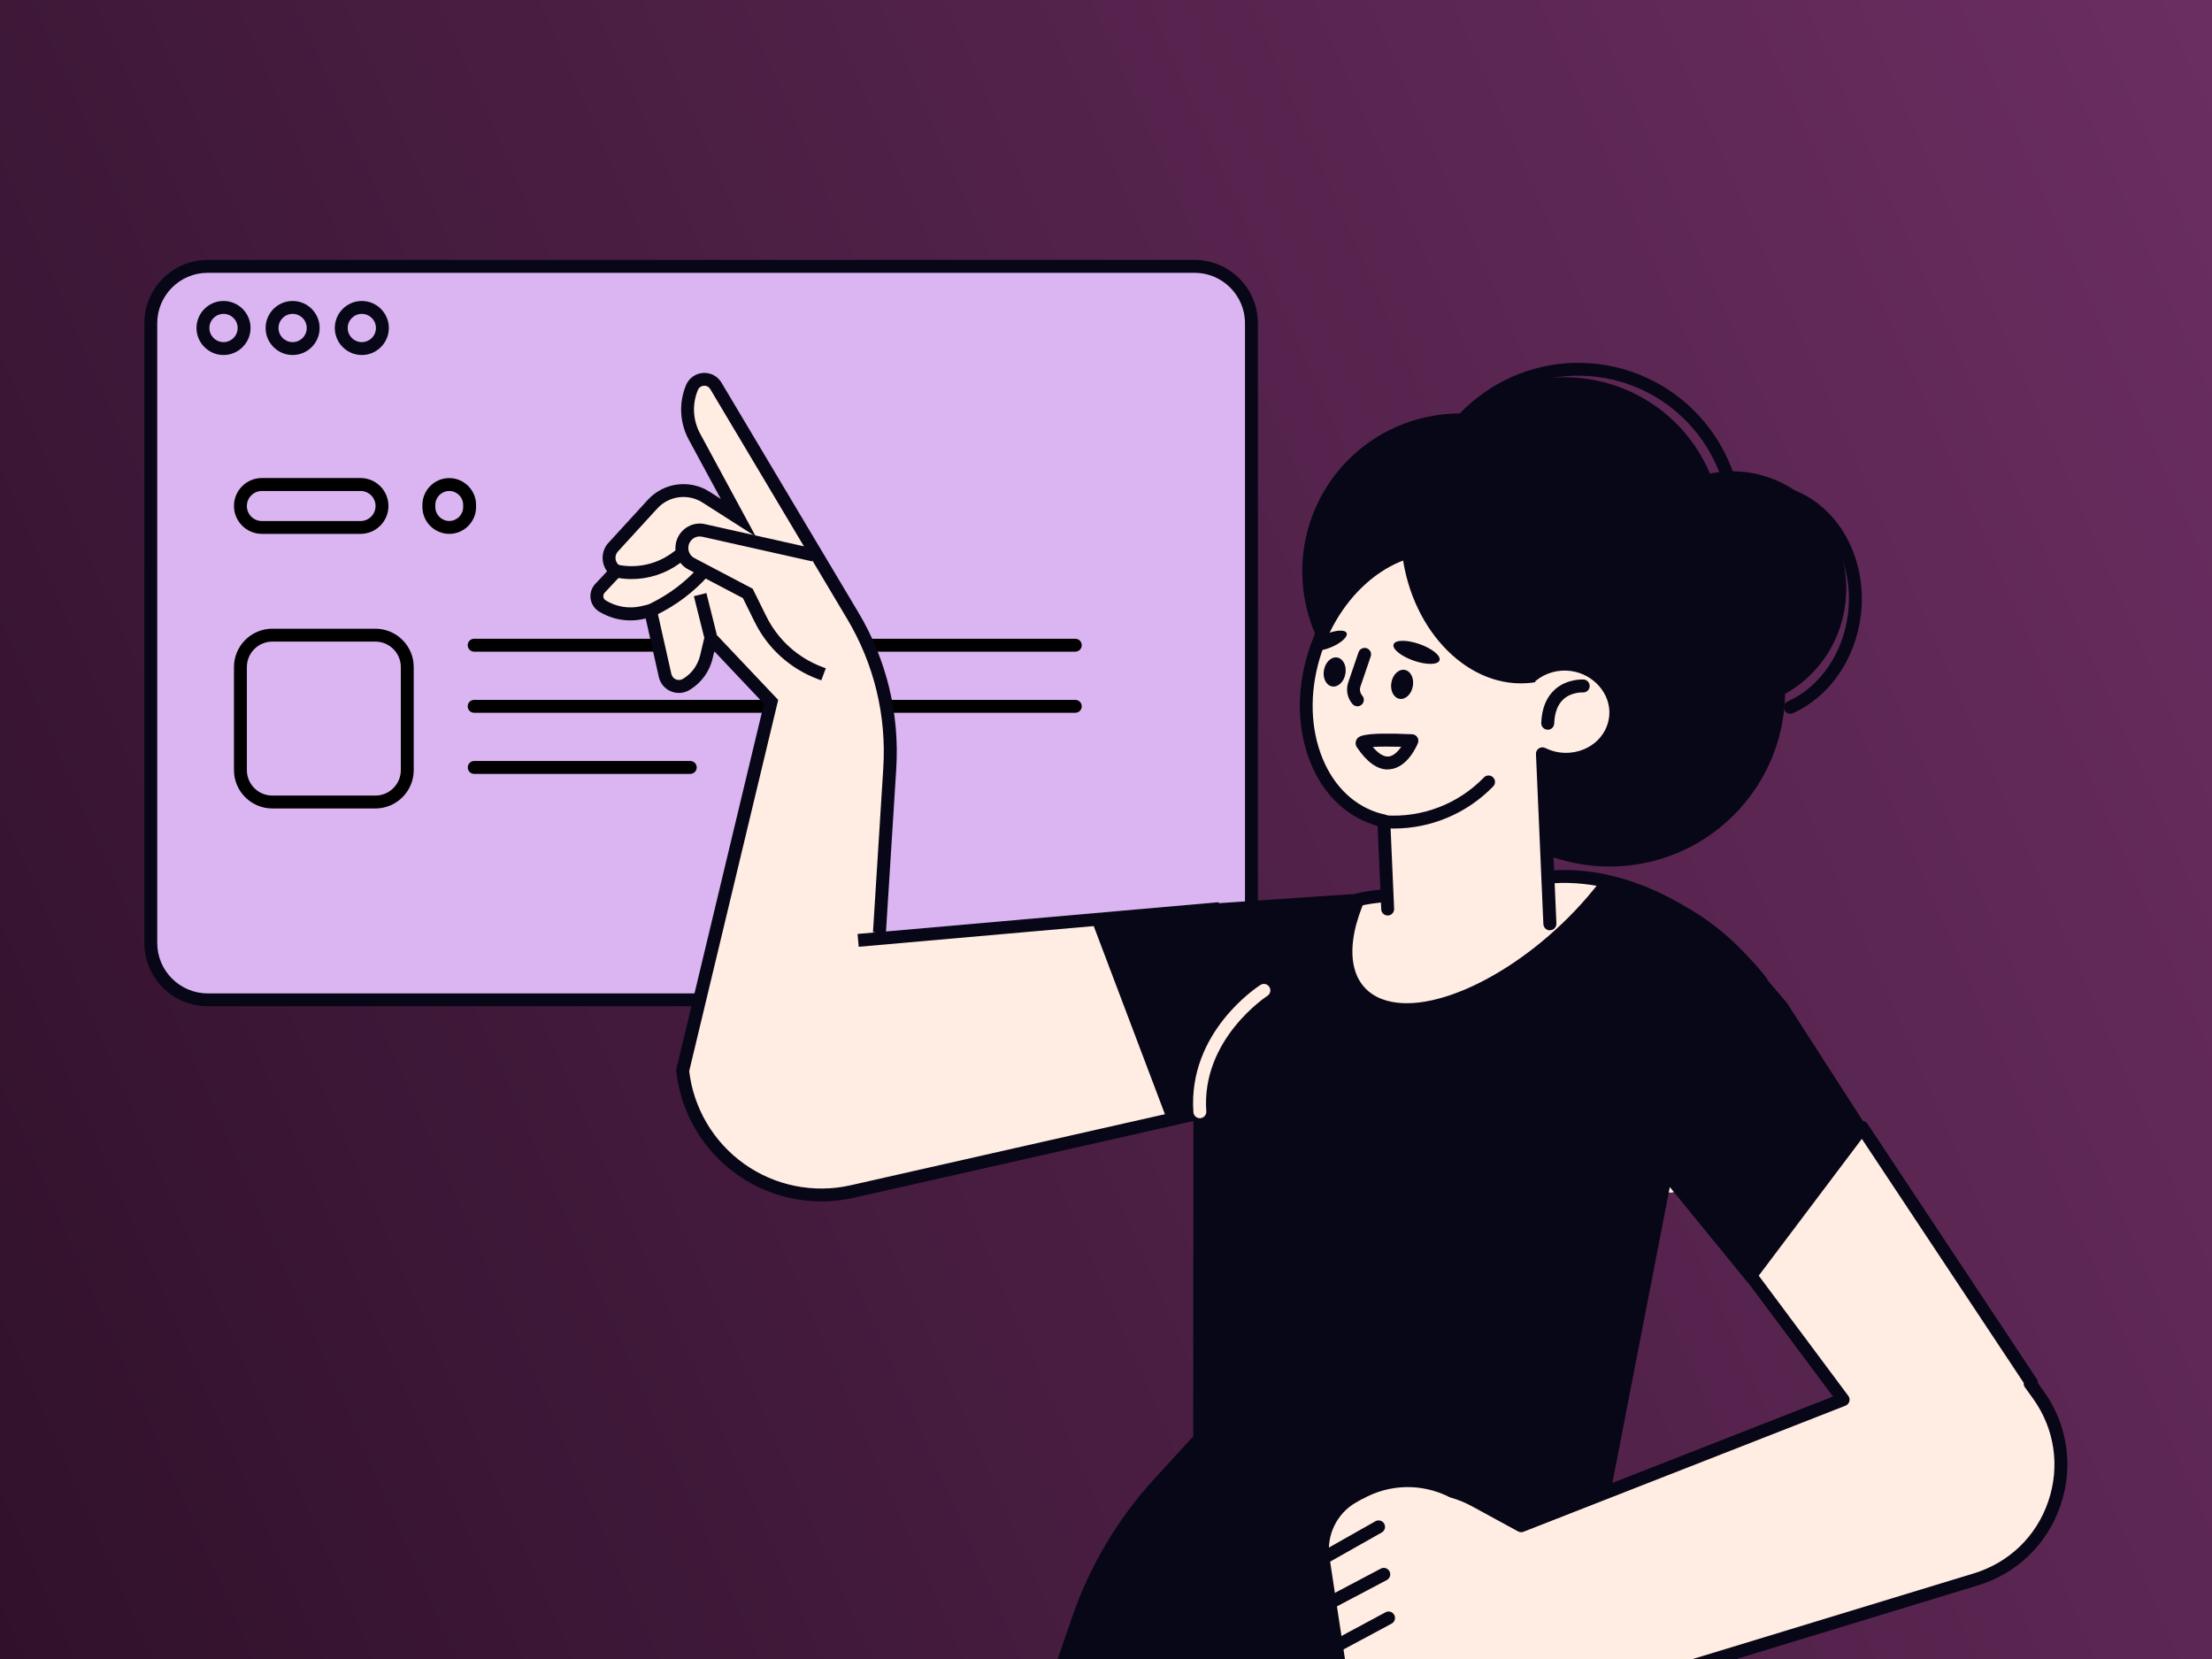
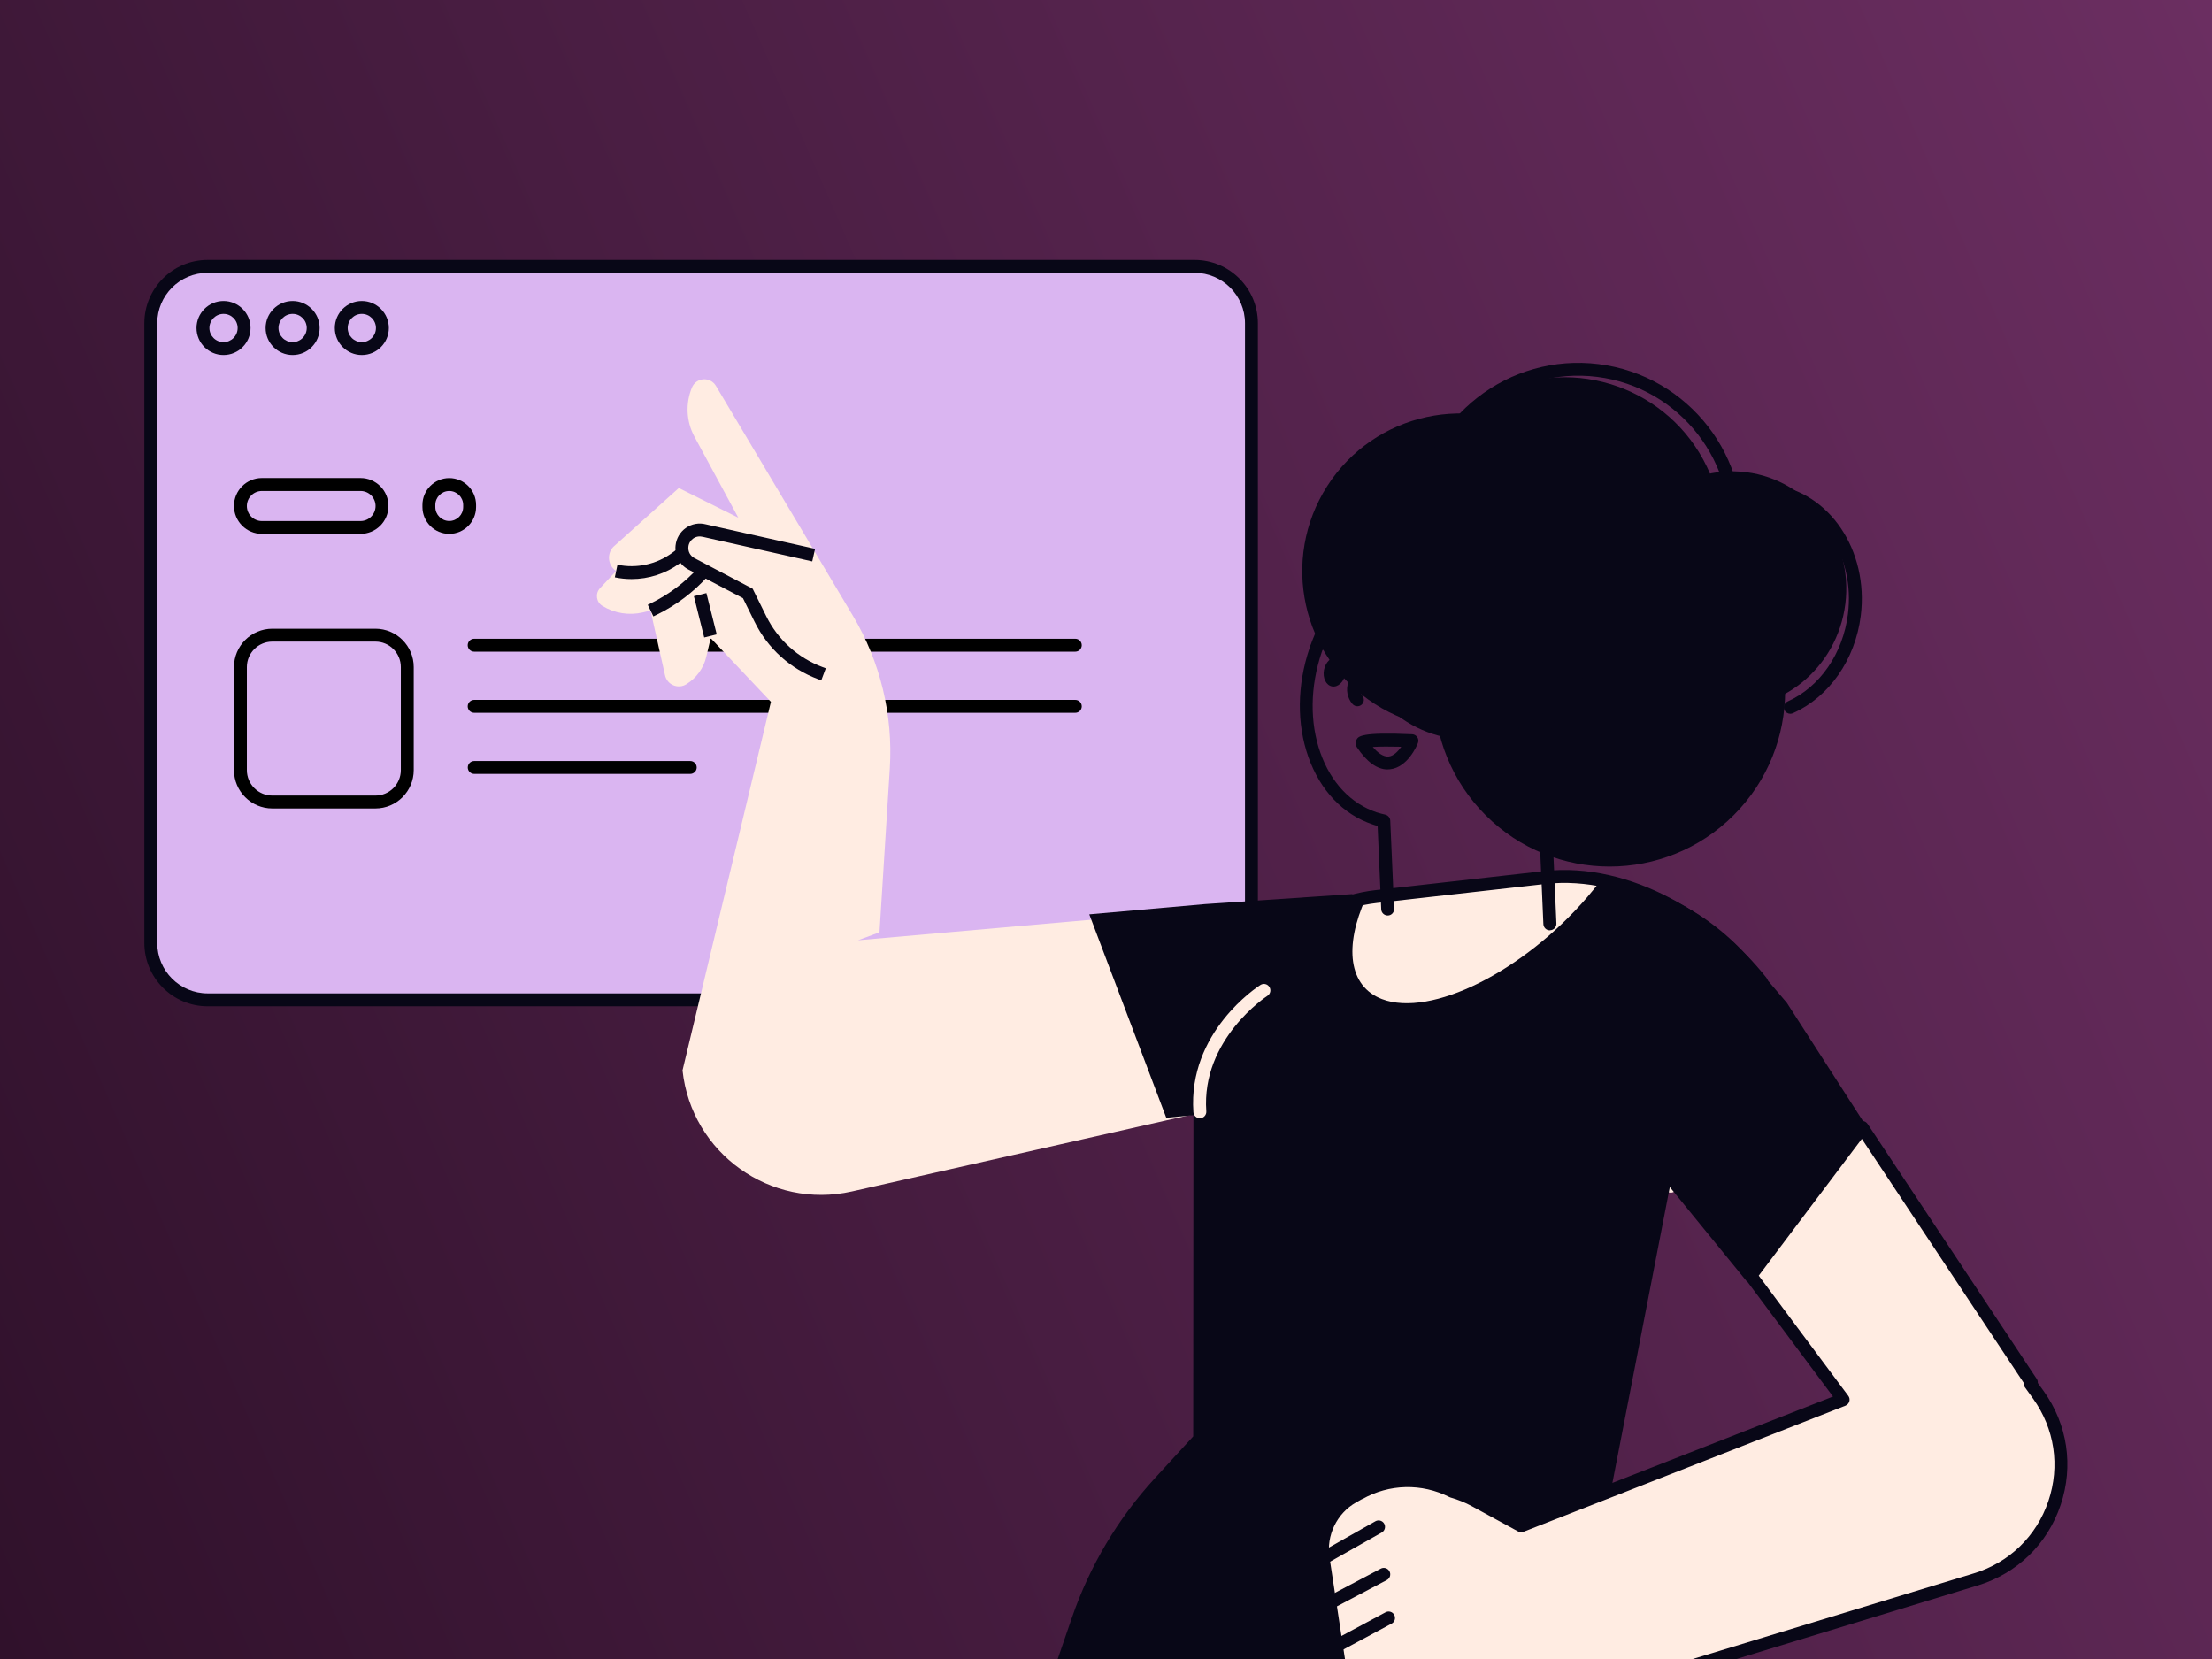
<svg xmlns="http://www.w3.org/2000/svg" width="800" height="600" viewBox="0 0 800 600" fill="none">
  <rect x="0" y="0" width="800" height="600" fill="#808080" stroke="none" />
  <g clip-path="url(#clip0_844_227)">
    <rect width="800" height="600" fill="url(#paint0_linear_844_227)" />
    <path d="M432.038 96.332H75.129C63.77 96.332 54.562 105.54 54.562 116.898V341.034C54.562 352.392 63.77 361.6 75.129 361.6H432.038C443.397 361.6 452.605 352.392 452.605 341.034V116.898C452.605 105.54 443.397 96.332 432.038 96.332Z" fill="#DAB5F1" />
    <path d="M432.035 363.932H75.101C62.486 363.932 52.203 353.672 52.203 341.034V116.899C52.203 104.283 62.463 94 75.101 94H432.035C444.65 94 454.933 104.26 454.933 116.899V341.034C454.933 353.649 444.673 363.932 432.035 363.932ZM75.101 98.664C65.051 98.664 56.867 106.848 56.867 116.899V341.034C56.867 351.084 65.051 359.269 75.101 359.269H432.035C442.085 359.269 450.269 351.084 450.269 341.034V116.899C450.269 106.848 442.085 98.664 432.035 98.664H75.101Z" fill="#080717" />
    <path d="M80.841 128.394C75.454 128.394 71.07 124.01 71.07 118.624C71.07 113.237 75.454 108.854 80.841 108.854C86.227 108.854 90.612 113.237 90.612 118.624C90.612 124.01 86.227 128.394 80.841 128.394ZM80.841 113.517C78.019 113.517 75.734 115.802 75.734 118.624C75.734 121.445 78.019 123.731 80.841 123.731C83.662 123.731 85.948 121.445 85.948 118.624C85.948 115.802 83.662 113.517 80.841 113.517Z" fill="#080717" />
    <path d="M105.833 128.394C100.446 128.394 96.062 124.01 96.062 118.624C96.062 113.237 100.446 108.854 105.833 108.854C111.219 108.854 115.603 113.237 115.603 118.624C115.603 124.01 111.219 128.394 105.833 128.394ZM105.833 113.517C103.011 113.517 100.726 115.802 100.726 118.624C100.726 121.445 103.011 123.731 105.833 123.731C108.654 123.731 110.939 121.445 110.939 118.624C110.939 115.802 108.654 113.517 105.833 113.517Z" fill="#080717" />
    <path d="M130.856 128.394C125.47 128.394 121.086 124.01 121.086 118.624C121.086 113.237 125.47 108.854 130.856 108.854C136.243 108.854 140.626 113.237 140.626 118.624C140.626 124.01 136.243 128.394 130.856 128.394ZM130.856 113.517C128.035 113.517 125.75 115.802 125.75 118.624C125.75 121.445 128.035 123.731 130.856 123.731C133.678 123.731 135.963 121.445 135.963 118.624C135.963 115.802 133.678 113.517 130.856 113.517Z" fill="#080717" />
    <path d="M130.391 193.079H94.714C89.164 193.079 84.617 188.556 84.617 182.983C84.617 177.409 89.141 172.886 94.714 172.886H130.391C135.964 172.886 140.488 177.409 140.488 182.983C140.488 188.556 135.964 193.079 130.391 193.079ZM94.714 177.573C91.729 177.573 89.281 179.998 89.281 183.006C89.281 186.014 91.706 188.439 94.714 188.439H130.391C133.375 188.439 135.824 186.014 135.824 183.006C135.824 179.998 133.399 177.573 130.391 177.573H94.714Z" fill="black" />
    <path d="M162.474 193.079C157.134 193.079 152.773 188.718 152.773 183.379V182.609C152.773 177.269 157.134 172.909 162.474 172.909C167.814 172.909 172.175 177.269 172.175 182.609V183.379C172.175 188.718 167.814 193.079 162.474 193.079ZM162.474 177.572C159.699 177.572 157.437 179.834 157.437 182.609V183.379C157.437 186.153 159.699 188.415 162.474 188.415C165.249 188.415 167.511 186.153 167.511 183.379V182.609C167.511 179.834 165.249 177.572 162.474 177.572Z" fill="black" />
    <path d="M388.9 235.681H171.48C170.198 235.681 169.148 234.631 169.148 233.349C169.148 232.066 170.198 231.017 171.48 231.017H388.9C390.183 231.017 391.232 232.066 391.232 233.349C391.232 234.631 390.183 235.681 388.9 235.681Z" fill="black" />
    <path d="M388.9 257.788H171.48C170.198 257.788 169.148 256.739 169.148 255.456C169.148 254.174 170.198 253.124 171.48 253.124H388.9C390.183 253.124 391.232 254.174 391.232 255.456C391.232 256.739 390.183 257.788 388.9 257.788Z" fill="black" />
    <path d="M249.643 279.893H171.504C170.221 279.893 169.172 278.843 169.172 277.561C169.172 276.278 170.221 275.229 171.504 275.229H249.643C250.925 275.229 251.975 276.278 251.975 277.561C251.975 278.843 250.925 279.893 249.643 279.893Z" fill="black" />
    <path d="M135.781 229.713H98.518C92.144 229.713 86.977 234.881 86.977 241.256V278.518C86.977 284.893 92.144 290.061 98.518 290.061H135.781C142.156 290.061 147.324 284.893 147.324 278.518V241.256C147.324 234.881 142.156 229.713 135.781 229.713Z" fill="#DAB5F1" />
    <path d="M135.755 292.393H98.492C90.844 292.393 84.617 286.167 84.617 278.519V241.256C84.617 233.608 90.844 227.382 98.492 227.382H135.755C143.403 227.382 149.628 233.608 149.628 241.256V278.519C149.628 286.167 143.403 292.393 135.755 292.393ZM98.492 232.045C93.409 232.045 89.281 236.173 89.281 241.256V278.519C89.281 283.602 93.409 287.729 98.492 287.729H135.755C140.838 287.729 144.965 283.602 144.965 278.519V241.256C144.965 236.173 140.838 232.045 135.755 232.045H98.492Z" fill="black" />
    <path d="M318.079 337.234L321.81 277.912C323.023 258.582 318.383 239.321 308.449 222.671L258.921 139.542C256.869 136.114 251.786 136.464 250.247 140.171C247.868 145.931 248.194 152.437 251.155 157.917L267.012 187.228L245.5 176.5L221.775 197.814C219.373 200.426 219.886 204.553 222.824 206.512L216.994 212.738C215.199 214.65 215.619 217.751 217.857 219.127C222.241 221.809 227.511 222.648 232.501 221.482L235.277 220.829L240.523 244.241C241.293 247.692 245.256 249.348 248.241 247.459L248.451 247.319C251.949 245.104 254.467 241.606 255.423 237.572L257.032 230.786L278.812 253.825L246.842 387.112C250.084 417.099 278.718 437.549 308.122 430.904L472.423 393.758L439.218 328.7L310.291 340.056L317.986 337.211L318.079 337.234Z" fill="#FFECE2" />
-     <path d="M297.069 434.496C286.156 434.496 275.382 431.115 266.358 424.655C254.116 415.911 246.188 402.317 244.579 387.37L244.532 386.973L244.626 386.577L276.292 254.525L258.336 235.544L257.731 238.133C256.635 242.796 253.79 246.76 249.732 249.325L249.499 249.465C247.47 250.748 244.906 250.981 242.667 250.048C240.429 249.115 238.773 247.157 238.26 244.802L233.527 223.675L233.036 223.792C227.393 225.121 221.587 224.188 216.644 221.157C214.965 220.131 213.869 218.429 213.589 216.493C213.332 214.558 213.939 212.622 215.291 211.177L219.558 206.63C218.719 205.51 218.16 204.158 217.996 202.735C217.716 200.38 218.463 198.025 220.072 196.3L234.272 180.793C240.032 174.497 249.452 173.261 256.634 177.855L260.692 180.443L249.126 159.06C245.815 152.951 245.442 145.746 248.101 139.31C249.15 136.768 251.505 135.089 254.233 134.879C256.961 134.693 259.527 136.022 260.926 138.377L310.453 221.507C320.666 238.622 325.377 258.186 324.141 278.1L320.433 336.885L440.662 326.299L475.943 395.414L308.704 433.213C304.857 434.076 300.963 434.519 297.092 434.519L297.069 434.496ZM249.243 387.276C250.805 400.754 258.01 412.973 269.063 420.878C280.209 428.853 294.293 431.697 307.654 428.666L469.041 392.173L437.911 331.196L310.569 342.412L310.15 337.771L316.866 337.189L315.724 337.119L319.454 277.797C320.643 258.839 316.143 240.208 306.419 223.885L256.89 140.755C256.401 139.916 255.539 139.426 254.536 139.52C253.556 139.589 252.764 140.172 252.391 141.082C250.269 146.212 250.572 151.948 253.207 156.822L273.353 194.061L254.116 181.772C248.822 178.391 241.92 179.301 237.7 183.918L223.499 199.424C222.823 200.17 222.497 201.173 222.613 202.152C222.73 203.155 223.289 204.041 224.129 204.601L226.414 206.117L218.695 214.348C218.182 214.908 218.182 215.514 218.206 215.84C218.252 216.167 218.416 216.75 219.069 217.146C222.963 219.525 227.533 220.247 231.963 219.221L237.024 218.032L242.807 243.752C243.017 244.638 243.6 245.361 244.463 245.711C245.302 246.061 246.234 245.991 247.027 245.501L247.26 245.361C250.268 243.472 252.368 240.511 253.207 237.037L255.818 226.054L281.445 253.126L249.289 387.253L249.243 387.276Z" fill="#080717" />
    <path d="M531.388 543.438L635.481 368.248L637.043 355.073C618.645 331.708 587.656 314.126 558.624 317.414L497.717 324.293C485.288 325.692 473.909 331.125 465.351 339.73L445.531 359.643C434.851 370.37 437.882 504.823 437.882 504.823L531.435 543.461L531.388 543.438Z" fill="#FFECE2" />
    <path d="M531.389 545.769C531.086 545.769 530.783 545.723 530.503 545.583L436.95 506.944C436.087 506.595 435.528 505.755 435.504 504.846C435.504 504.519 434.758 470.801 435.317 436.197C436.483 365.356 441.824 359.993 443.83 357.964L463.65 338.05C472.534 329.119 484.543 323.406 497.415 321.937L558.321 315.058C590.174 311.467 621.701 331.824 638.84 353.603C639.213 354.093 639.4 354.7 639.33 355.306L637.767 368.481C637.721 368.807 637.628 369.11 637.465 369.39L533.371 544.58C532.952 545.303 532.159 545.723 531.366 545.723L531.389 545.769ZM440.145 503.237L530.41 540.523L633.22 367.478L634.596 355.749C618.134 335.275 588.542 316.364 558.858 319.699L497.951 326.578C486.129 327.907 475.122 333.153 466.961 341.338L447.141 361.252C439.935 368.481 439.026 451.494 440.145 503.214V503.237Z" fill="#080717" />
    <path d="M627.028 294.807C651.816 270.02 651.816 229.831 627.029 205.044C602.241 180.256 562.052 180.256 537.265 205.044C512.477 229.831 512.477 270.02 537.265 294.808C562.052 319.595 602.241 319.595 627.028 294.807Z" fill="#080717" />
    <path d="M553.557 261.002C573.166 248.615 579.022 222.677 566.635 203.068C554.248 183.458 528.31 177.604 508.7 189.991C489.091 202.377 483.237 228.315 495.624 247.924C508.011 267.534 533.948 273.389 553.557 261.002Z" fill="#080717" />
    <path d="M478.713 209.288C476.988 223.069 486.758 235.638 500.516 237.363C514.297 239.089 526.865 229.318 528.59 215.561C530.316 201.803 520.546 189.211 506.788 187.485C493.031 185.76 480.439 195.53 478.713 209.288Z" fill="#080717" />
    <path d="M667.392 218.418C670.335 194.957 654.282 173.625 631.537 170.771C608.792 167.918 587.967 184.625 585.024 208.085C582.081 231.546 598.134 252.877 620.879 255.731C643.624 258.584 664.449 241.879 667.392 218.418Z" fill="#080717" />
    <path d="M647.489 258.141C646.603 258.141 645.74 257.628 645.367 256.765C644.83 255.599 645.367 254.2 646.532 253.687C658.192 248.464 666.54 236.361 668.335 222.091C670.97 201.104 658.495 182.193 640.54 179.954C639.258 179.791 638.348 178.625 638.511 177.343C638.674 176.06 639.841 175.151 641.123 175.314C661.643 177.879 675.914 199.122 672.976 222.674C670.994 238.53 661.597 252.031 648.445 257.931C648.142 258.071 647.815 258.141 647.489 258.141Z" fill="#080717" />
    <path d="M576.052 237.421C593.081 210.905 585.391 175.605 558.875 158.576C532.359 141.546 497.059 149.236 480.03 175.752C463.001 202.268 470.691 237.568 497.206 254.598C523.722 271.627 559.023 263.937 576.052 237.421Z" fill="#080717" />
    <path d="M590.535 244.978C618.957 231.367 630.964 197.292 617.352 168.869C603.741 140.447 569.665 128.441 541.243 142.053C512.821 155.664 500.816 189.739 514.427 218.161C528.038 246.583 562.113 258.59 590.535 244.978Z" fill="#080717" />
    <path d="M570.869 250.002C568.42 250.002 565.926 249.839 563.43 249.536C530.925 245.455 507.816 215.701 511.897 183.219C515.978 150.713 545.732 127.604 578.214 131.685C610.72 135.766 633.828 165.52 629.747 198.002C625.993 227.99 600.343 250.002 570.845 250.002H570.869ZM516.514 183.802C512.76 213.742 534.073 241.164 564.013 244.919C593.954 248.673 621.376 227.36 625.131 197.419C628.885 167.479 607.572 140.056 577.631 136.302C547.69 132.548 520.268 153.861 516.514 183.802Z" fill="#080717" />
    <path d="M565.229 277.89C565.229 277.89 565.042 277.89 564.925 277.89C561.498 277.471 558.257 276.118 555.529 274.02C554.246 273.04 553.103 271.874 552.1 270.615C551.307 269.589 551.494 268.143 552.52 267.35C553.546 266.558 554.992 266.744 555.785 267.77C556.531 268.75 557.417 269.612 558.373 270.359C560.425 271.944 562.897 272.97 565.486 273.297C566.768 273.46 567.678 274.626 567.514 275.908C567.375 277.098 566.371 277.96 565.205 277.96L565.229 277.89Z" fill="#080717" />
-     <path d="M501.849 328.795L500.45 296.896C499.354 296.663 498.234 296.383 497.162 296.033C476.409 289.061 466.826 261.872 475.756 235.289C484.687 208.706 508.729 192.78 529.482 199.752C545.991 205.302 555.435 223.653 554.106 244.313C557.884 241.258 562.967 239.673 568.353 240.372C577.937 241.631 585.095 249.979 584.349 259.027C583.533 268.821 574.253 275.793 563.97 274.51C561.778 274.23 559.725 273.577 557.836 272.668L560.519 334.182L501.849 328.819V328.795Z" fill="#FFECE2" />
    <path d="M560.517 336.467C559.281 336.467 558.255 335.488 558.185 334.229L555.502 272.715C555.456 271.899 555.876 271.106 556.552 270.663C557.252 270.22 558.114 270.173 558.86 270.523C560.585 271.363 562.381 271.922 564.247 272.155C568.747 272.715 573.295 271.456 576.699 268.704C579.801 266.186 581.689 262.665 582.015 258.794C582.668 250.982 576.396 243.754 568.048 242.658C563.548 242.075 559.024 243.334 555.573 246.109C554.85 246.692 553.846 246.785 553.03 246.365C552.214 245.946 551.726 245.059 551.772 244.15C553.078 223.956 543.82 207.004 528.733 201.944C509.239 195.392 486.457 210.688 477.969 236.012C473.818 248.371 473.655 261.242 477.526 272.225C481.327 282.998 488.556 290.67 497.907 293.795C498.979 294.144 500.052 294.401 500.962 294.611C501.988 294.844 502.757 295.73 502.804 296.779L504.202 328.679C504.249 329.961 503.269 331.057 501.964 331.104C500.704 331.151 499.585 330.171 499.538 328.865L498.232 298.715C497.649 298.575 497.067 298.388 496.461 298.179C485.734 294.588 477.456 285.89 473.165 273.718C468.945 261.755 469.085 247.811 473.585 234.473C482.913 206.701 508.33 190.098 530.272 197.467C546.222 202.83 556.459 219.596 556.599 239.953C560.283 238.157 564.503 237.458 568.701 237.994C579.497 239.393 587.565 248.884 586.726 259.144C586.306 264.297 583.811 268.961 579.707 272.295C575.324 275.863 569.517 277.472 563.734 276.749C562.592 276.609 561.472 276.376 560.377 276.05L562.895 333.995C562.942 335.278 561.961 336.374 560.655 336.42C560.632 336.42 560.587 336.42 560.563 336.42L560.517 336.467Z" fill="#080717" />
    <path d="M555.246 246.714C554.849 246.784 554.453 246.854 554.057 246.901C531.788 249.676 510.778 228.946 507.14 200.591C507.094 200.264 507.07 199.961 507.047 199.635C514.602 196.837 522.601 196.417 530.156 198.935C547.714 204.811 557.484 224.702 555.246 246.714Z" fill="#080717" />
-     <path d="M504.088 299.646C502.968 299.646 501.849 299.599 500.73 299.529C499.447 299.436 498.468 298.34 498.561 297.058C498.654 295.775 499.75 294.796 501.033 294.889C514.347 295.775 527.359 290.785 536.686 281.178C537.573 280.245 539.065 280.222 539.975 281.131C540.907 282.017 540.931 283.51 540.021 284.419C530.531 294.19 517.589 299.646 504.088 299.646Z" fill="#080717" />
    <path d="M487.02 228.945C487.579 230.251 485.084 232.536 481.493 234.052C477.879 235.568 474.521 235.754 473.961 234.448C473.402 233.143 475.897 230.857 479.488 229.342C483.102 227.826 486.46 227.64 487.02 228.945Z" fill="#080717" />
    <path d="M520.615 238.833C520.032 240.488 515.858 240.535 511.265 238.926C506.671 237.317 503.43 234.682 504.013 233.026C504.596 231.371 508.769 231.324 513.363 232.933C517.957 234.542 521.198 237.177 520.615 238.833Z" fill="#080717" />
    <path d="M490.913 255.435C490.26 255.435 489.607 255.155 489.141 254.619C487.275 252.473 486.692 249.442 487.625 246.76L491.332 235.894C491.752 234.682 493.081 234.029 494.294 234.448C495.506 234.868 496.16 236.197 495.74 237.41L492.033 248.276C491.636 249.419 491.892 250.655 492.685 251.587C493.524 252.567 493.408 254.036 492.429 254.875C491.986 255.248 491.45 255.435 490.913 255.435Z" fill="#080717" />
    <path d="M501.869 278.287C498.068 278.287 494.337 275.605 490.746 270.265C490.187 269.426 490.141 268.376 490.607 267.514C491.26 266.324 492.17 264.715 510.731 265.555C511.477 265.578 512.176 265.998 512.596 266.627C513.016 267.257 513.085 268.05 512.805 268.749C512.456 269.659 509.098 277.54 502.732 278.217C502.452 278.24 502.149 278.263 501.869 278.263V278.287ZM496.506 270.172C498.209 272.177 500.237 273.809 502.243 273.6C504.015 273.413 505.624 271.758 506.79 270.079C502.896 269.985 499.025 269.985 496.506 270.148V270.172Z" fill="#080717" />
    <path d="M559.746 263.899C559.746 263.899 559.699 263.899 559.676 263.899C558.393 263.852 557.391 262.779 557.414 261.497C557.601 256.227 559.256 252.146 562.334 249.371C566.788 245.384 572.525 245.757 572.758 245.757C574.041 245.85 574.996 246.97 574.926 248.252C574.833 249.535 573.737 250.514 572.454 250.421C572.361 250.421 568.351 250.234 565.436 252.892C563.36 254.781 562.241 257.743 562.101 261.66C562.054 262.919 561.028 263.922 559.769 263.922L559.746 263.899Z" fill="#080717" />
    <path d="M486.573 243.73C486.06 246.621 483.891 248.65 481.746 248.254C479.601 247.857 478.295 245.222 478.831 242.331C479.368 239.439 481.513 237.411 483.658 237.807C485.803 238.203 487.109 240.838 486.573 243.73Z" fill="#080717" />
    <path d="M510.964 248.207C510.451 251.098 508.282 253.127 506.137 252.731C503.991 252.334 502.686 249.699 503.222 246.808C503.735 243.916 505.904 241.888 508.05 242.284C510.195 242.681 511.501 245.315 510.964 248.207Z" fill="#080717" />
    <path d="M604.236 431.348C603.56 431.348 602.907 431.068 602.441 430.508L578.376 401.733C577.559 400.754 577.676 399.285 578.678 398.446C579.658 397.629 581.127 397.746 581.967 398.749L606.032 427.523C606.848 428.503 606.731 429.972 605.728 430.811C605.285 431.184 604.773 431.348 604.236 431.348Z" fill="#FFECE2" />
    <path d="M479.904 398.701L421.795 404.251L393.953 330.682L435.833 326.974L489.138 323.36L479.904 398.701Z" fill="#080717" />
    <path d="M431.637 385.013C433.782 375.476 438.515 366.685 445.51 359.643L465.331 339.729C473.026 332.011 482.984 326.857 493.92 324.875C486.085 342.271 487.671 356.728 499.843 361.345C517.495 368.037 550.723 351.528 574.041 324.479C575.977 322.24 577.772 319.978 579.451 317.74C601.137 320.794 621.447 332.22 635.414 349.965L646.234 362.674L675.313 407.841L631.987 463.735L603.912 429.318L569.564 606.327H380.359L387.704 584.967C394.117 566.312 404.307 549.197 417.622 534.67L431.543 519.489L431.637 385.036V385.013Z" fill="#080717" />
    <path d="M433.943 404.414C432.73 404.414 431.704 403.481 431.611 402.245C429.559 373.307 454.789 356.891 455.862 356.215C456.958 355.515 458.381 355.842 459.08 356.938C459.78 358.034 459.453 359.456 458.38 360.155C458.147 360.319 434.409 375.802 436.274 401.919C436.368 403.201 435.388 404.32 434.105 404.414C434.059 404.414 433.989 404.414 433.943 404.414Z" fill="#FFECE2" />
    <path d="M491.541 540.08C501.964 534.157 514.626 533.901 525.259 539.287C528.081 540.08 530.832 541.199 533.467 542.622L550.186 551.739L666.615 506.152L633.175 461.288L673.493 407.772L734.681 500.019L734.238 500.322L737.175 504.403C754.501 528.538 743.004 562.536 714.603 571.187C658.103 588.419 579.17 612.483 568.77 615.491L568.491 615.748C554.36 621.647 543.704 624.749 530.272 619.922L510.755 611.924L517.517 616.098C520.688 618.056 521.994 621.997 520.642 625.472C519.966 627.244 518.007 628.176 516.212 627.594L499.095 622.23C491.517 619.549 486.037 612.926 484.848 604.998L478.529 563.515C477.177 554.607 481.444 545.77 489.278 541.316L491.541 540.033V540.08Z" fill="#FFECE2" />
    <path d="M517.288 630.159C516.705 630.159 516.098 630.066 515.515 629.879L498.4 624.516C489.935 621.532 483.872 614.21 482.543 605.395L476.224 563.912C474.731 554.118 479.512 544.231 488.14 539.335L490.401 538.052C501.431 531.779 514.77 531.43 526.126 537.096C529.087 537.959 531.932 539.125 534.59 540.57L550.353 549.152L662.934 505.08L631.314 462.664C630.684 461.825 630.708 460.705 631.314 459.866L671.631 406.351C672.098 405.744 672.798 405.418 673.567 405.418C674.313 405.418 675.012 405.837 675.432 406.467L736.62 498.714C736.923 499.157 737.039 499.67 736.992 500.16L739.068 503.028C747.765 515.153 750.004 530.194 745.247 544.325C740.467 558.456 729.553 569.042 715.283 573.403C655.285 591.707 581.879 614.093 569.94 617.567C569.776 617.707 569.59 617.801 569.403 617.87C556.322 623.327 544.313 627.408 529.506 622.091L523 619.433C523.746 621.601 523.723 624.05 522.837 626.312C521.928 628.644 519.689 630.089 517.311 630.089L517.288 630.159ZM492.686 542.109L490.425 543.392C483.476 547.333 479.629 555.308 480.818 563.212L487.137 604.696C488.21 611.785 493.106 617.684 499.869 620.086L516.914 625.426C517.544 625.612 518.243 625.286 518.477 624.679C519.433 622.254 518.5 619.503 516.285 618.127L509.523 613.953C508.497 613.323 508.124 611.994 508.684 610.922C509.243 609.849 510.525 609.359 511.644 609.826L531.162 617.824C543.054 622.091 552.684 619.829 567.212 613.813C567.468 613.58 567.772 613.417 568.121 613.323C578.241 610.385 652.977 587.603 713.907 569.019C726.709 565.101 736.526 555.587 740.817 542.902C745.107 530.217 743.079 516.692 735.267 505.803L732.328 501.722C732.002 501.256 731.839 500.696 731.909 500.137L673.356 411.877L636.071 461.358L668.459 504.824C668.902 505.406 669.043 506.153 668.833 506.852C668.623 507.552 668.11 508.111 667.433 508.391L551.006 553.978C550.376 554.235 549.653 554.188 549.047 553.862L532.328 544.744C529.902 543.415 527.291 542.366 524.609 541.597C524.469 541.55 524.33 541.503 524.19 541.433C514.186 536.373 502.41 536.653 492.686 542.179V542.109Z" fill="#080717" />
    <path d="M478.507 565.896C477.691 565.896 476.899 565.476 476.479 564.706C475.849 563.587 476.245 562.165 477.365 561.535L497.441 550.179C498.561 549.549 499.983 549.946 500.612 551.065C501.242 552.184 500.846 553.607 499.727 554.236L479.65 565.592C479.277 565.802 478.903 565.896 478.507 565.896Z" fill="#080717" />
    <path d="M481.425 581.752C480.586 581.752 479.77 581.308 479.373 580.516C478.767 579.373 479.21 577.974 480.353 577.368L499.381 567.317C500.523 566.711 501.923 567.154 502.529 568.297C503.135 569.439 502.692 570.839 501.55 571.445L482.522 581.495C482.172 581.682 481.798 581.775 481.425 581.775V581.752Z" fill="#080717" />
    <path d="M484.01 597.257C483.17 597.257 482.376 596.814 481.957 596.021C481.35 594.879 481.77 593.48 482.913 592.873L501.102 583.103C502.245 582.497 503.643 582.916 504.249 584.059C504.855 585.202 504.436 586.601 503.294 587.207L485.105 596.977C484.755 597.164 484.383 597.257 484.01 597.257Z" fill="#080717" />
    <path d="M297.026 246.059L295.883 245.64C285.81 241.885 277.648 234.517 272.914 224.886L268.694 216.329L248.99 205.975C245.772 204.296 243.93 200.869 244.327 197.254C244.607 194.713 245.959 192.404 248.058 190.935C250.156 189.466 252.791 188.976 255.263 189.629L294.787 198.49L293.761 203.037L254.166 194.153C252.931 193.85 251.695 194.06 250.715 194.759C249.736 195.459 249.083 196.531 248.966 197.744C248.78 199.446 249.643 201.055 251.158 201.848L272.215 212.924L277.112 222.834C281.333 231.392 288.584 237.945 297.539 241.279L298.658 241.699L297.026 246.059Z" fill="#080717" />
    <path d="M228.421 209.427C226.393 209.427 224.365 209.217 222.359 208.797L223.315 204.227C230.17 205.672 237.375 204.133 243.042 199.983L244.791 198.7L247.543 202.478L245.794 203.76C240.71 207.468 234.601 209.427 228.398 209.427H228.421Z" fill="#080717" />
-     <path d="M236.302 222.928L234.273 218.731L235.277 218.241C241.969 214.977 247.891 210.523 252.835 204.973L256.309 208.075C250.945 214.091 244.556 218.918 237.304 222.439L236.302 222.928Z" fill="#080717" />
+     <path d="M236.302 222.928L234.273 218.731L235.277 218.241C241.969 214.977 247.891 210.523 252.835 204.973L256.309 208.075C250.945 214.091 244.556 218.918 237.304 222.439Z" fill="#080717" />
    <path d="M255.477 214.49L250.953 215.622L254.687 230.552L259.211 229.421L255.477 214.49Z" fill="#080717" />
  </g>
  <defs>
    <linearGradient id="paint0_linear_844_227" x1="800" y1="-2.71726e-05" x2="-91.619" y2="391.164" gradientUnits="userSpaceOnUse">
      <stop stop-color="#6B2E61" />
      <stop offset="1" stop-color="#30112B" />
    </linearGradient>
    <clipPath id="clip0_844_227">
      <rect width="800" height="600" fill="white" />
    </clipPath>
  </defs>
</svg>